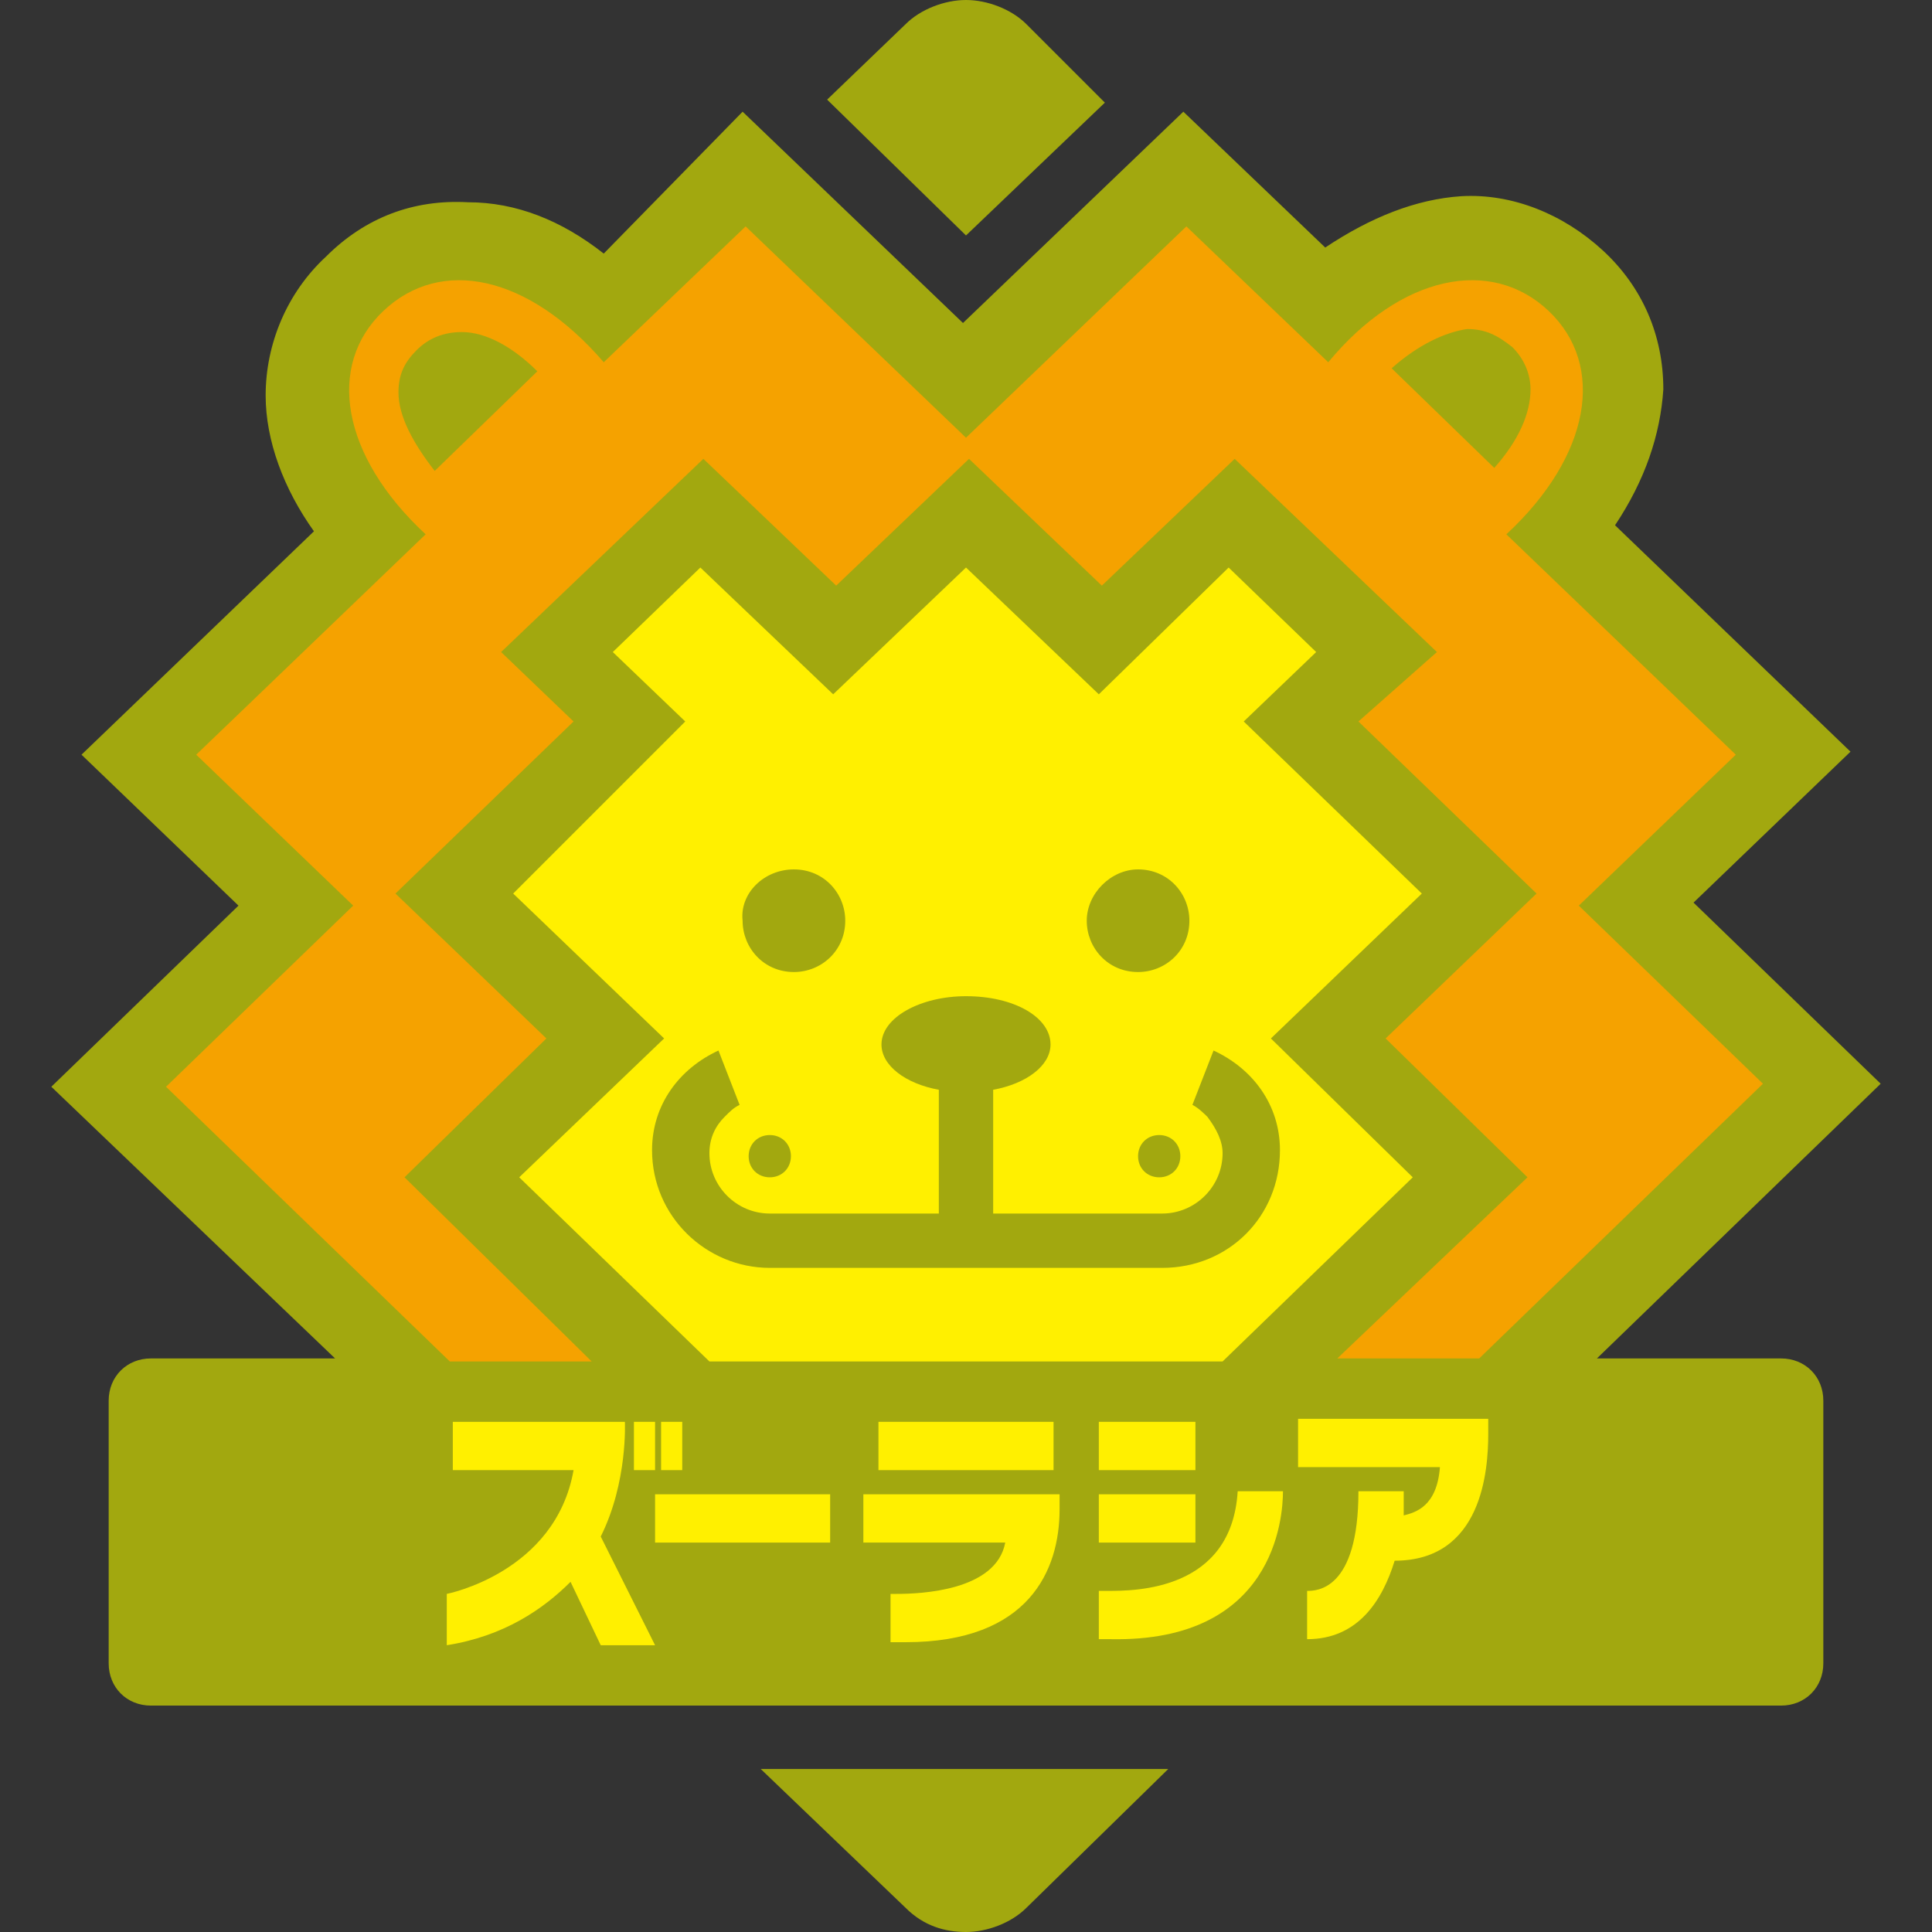
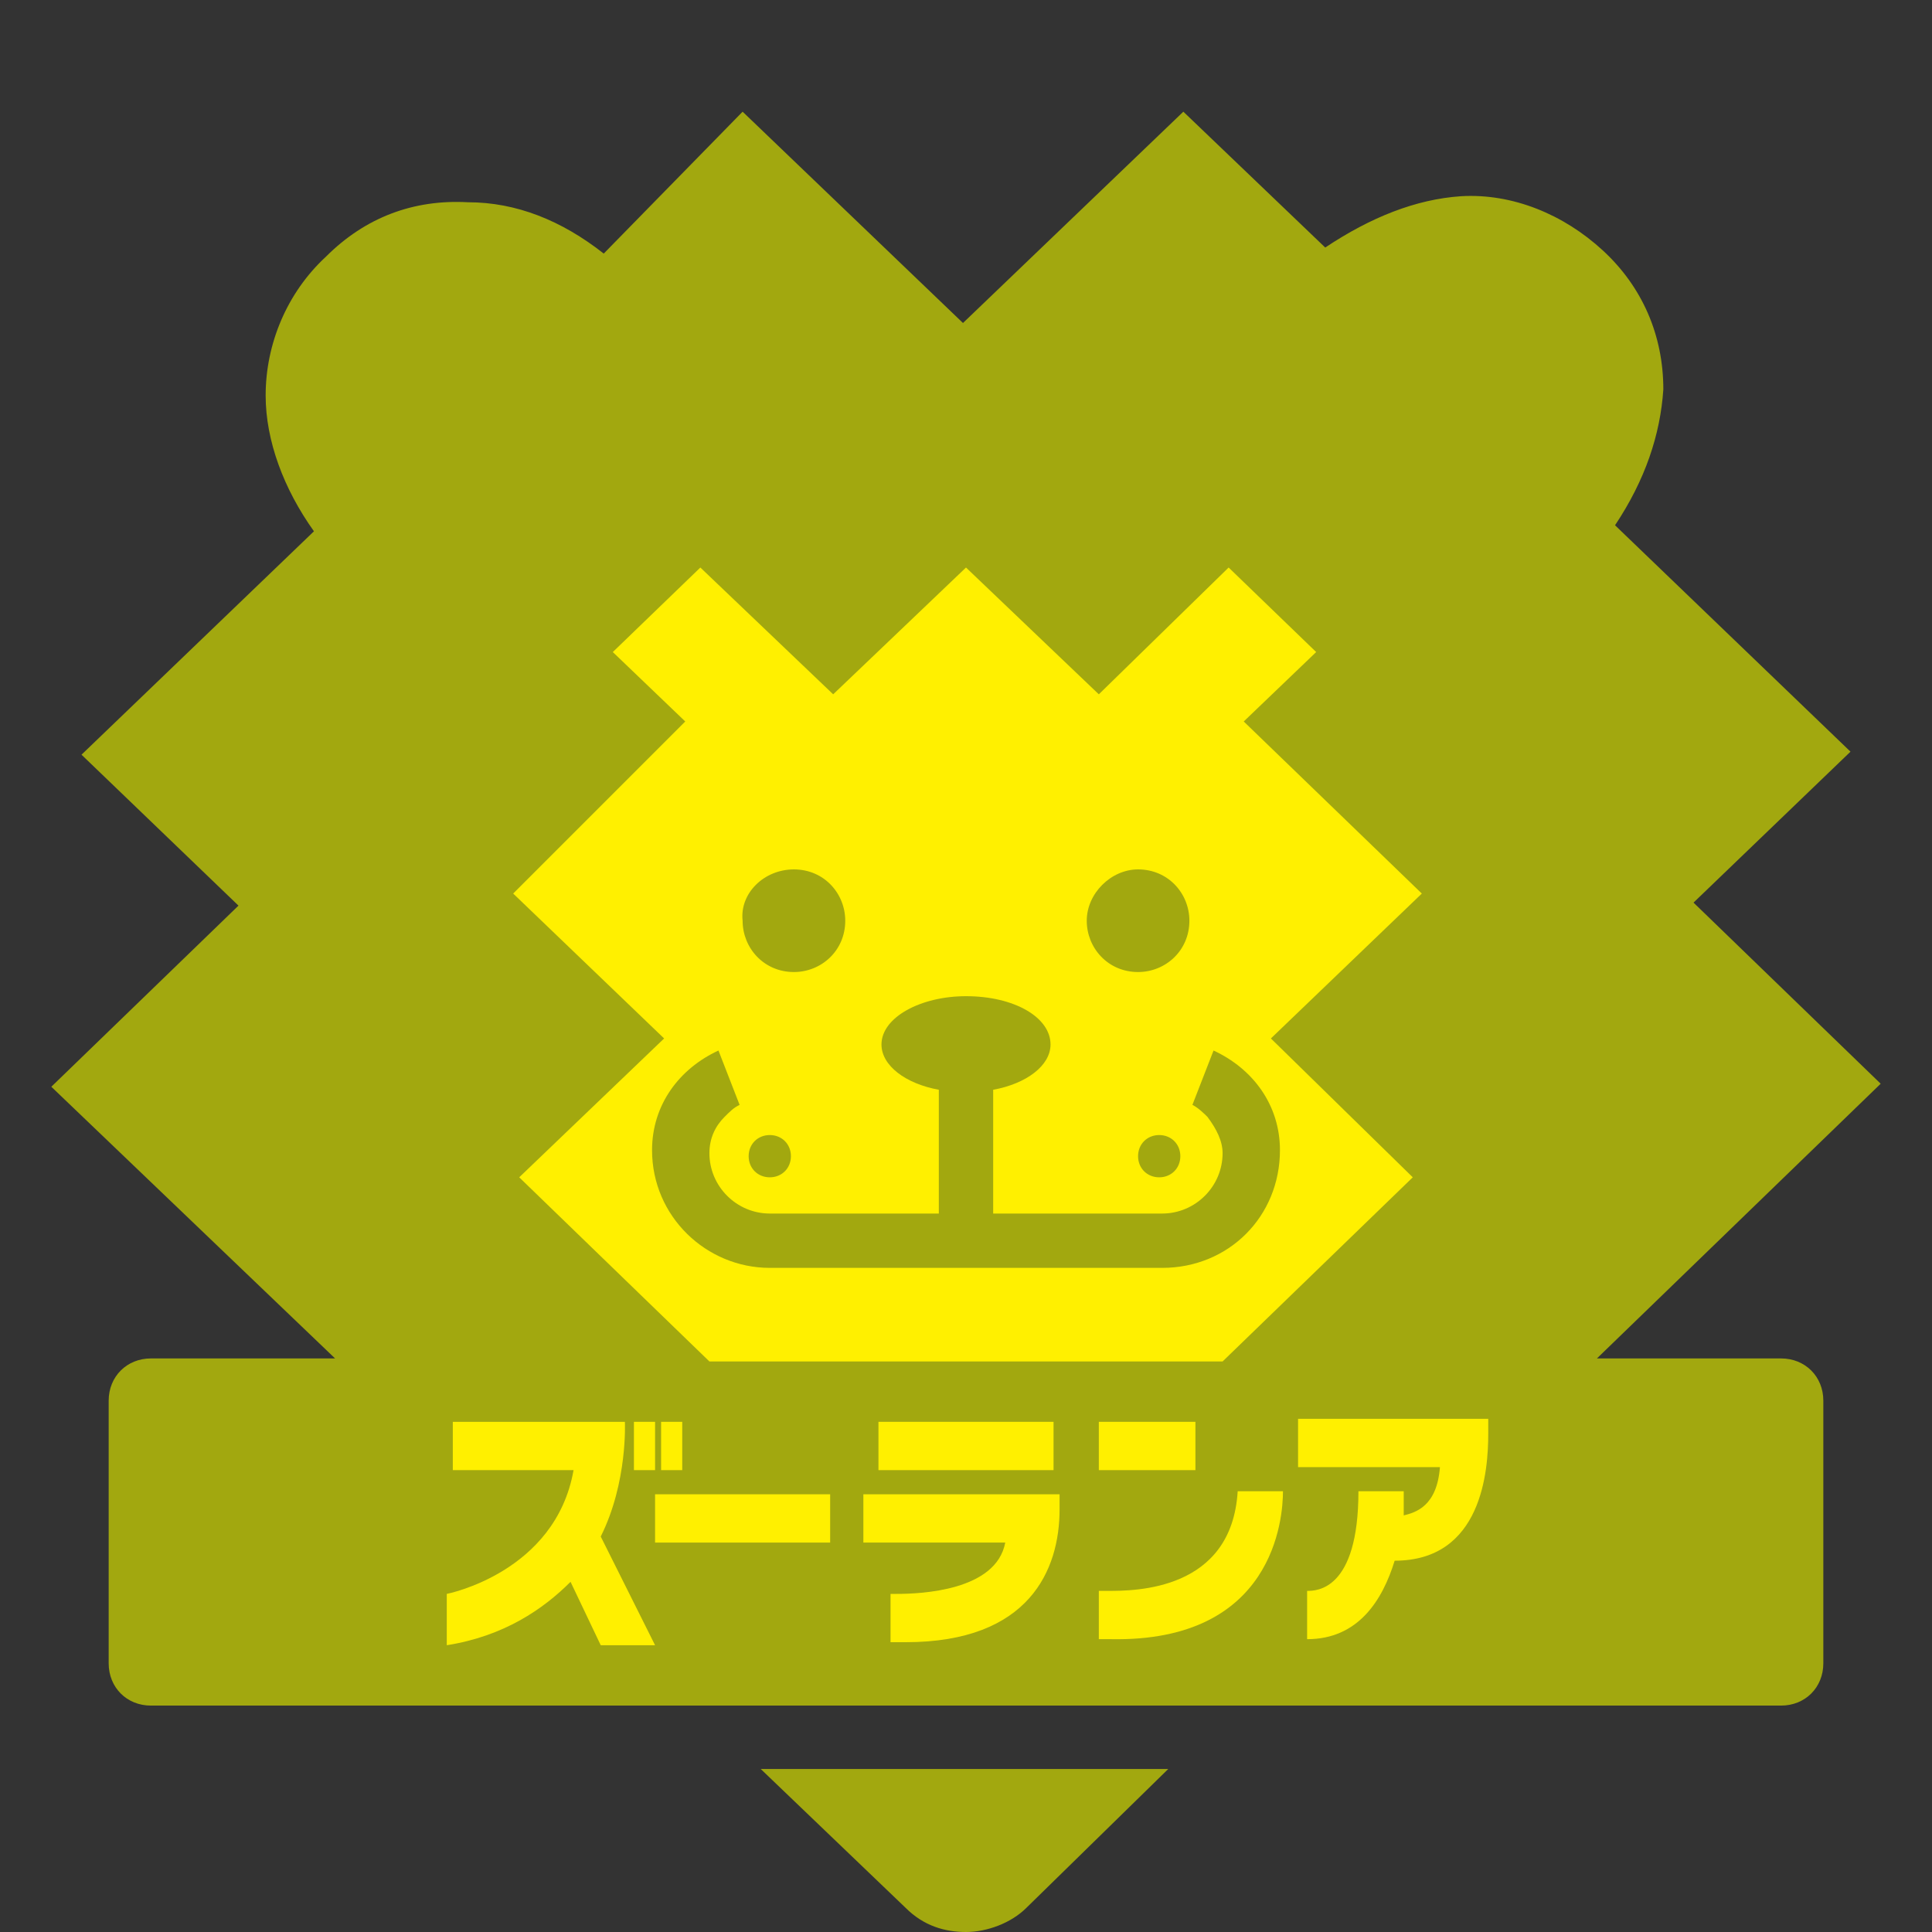
<svg xmlns="http://www.w3.org/2000/svg" version="1.1" id="レイヤー_1" x="0px" y="0px" viewBox="0 0 64 64" style="enable-background:new 0 0 64 64;" xml:space="preserve">
  <rect x="0" y="0" width="64" height="64" fill="#333333" stroke="none" />
  <style type="text/css">
	.st0{fill:none;}
	.st1{fill:#A2A80F;}
	.st2{fill:#FFF000;}
	.st3{fill:#F5A200;}
</style>
  <g>
    <path class="st0" d="M30,63.2c0.6,0.6,1.3,0.8,2,0.8c0.7,0,1.5-0.3,2-0.8l4.7-4.6H25.2L30,63.2z" />
-     <path class="st0" d="M36.6,3.4L34,0.8C33.5,0.3,32.7,0,32,0c-0.7,0-1.5,0.3-2,0.8l-2.6,2.5L32,7.8L36.6,3.4z" />
    <path class="st0" d="M56.1,30l5.2-5l-7.8-7.5c1-1.5,1.5-3,1.6-4.5c0-1.8-0.7-3.4-2-4.6c-1.3-1.2-3-1.9-4.7-1.8   c-1.5,0.1-3,0.7-4.5,1.7l-4.7-4.5l-7.3,7l-7.3-7L20,8.4c-1.4-1.1-2.9-1.7-4.5-1.7c-1.8-0.1-3.4,0.5-4.7,1.8c-1.3,1.2-2,2.9-2,4.6   c0,1.5,0.6,3.1,1.6,4.5L2.7,25l5.2,5l-6.2,6l9.4,9.1H5c-0.8,0-1.4,0.6-1.4,1.4v8.7c0,0.8,0.6,1.4,1.4,1.4H59c0.8,0,1.4-0.6,1.4-1.4   v-8.7c0-0.8-0.6-1.4-1.4-1.4h-6.1l9.4-9.1L56.1,30z" />
    <path class="st1" d="M11.1,45H5c-0.8,0-1.4,0.6-1.4,1.4v8.7c0,0.8,0.6,1.4,1.4,1.4H59c0.8,0,1.4-0.6,1.4-1.4v-8.7   c0-0.8-0.6-1.4-1.4-1.4h-6.1l9.4-9.1l-6.2-6l5.2-5l-7.8-7.5c1-1.5,1.5-3,1.6-4.5c0-1.8-0.7-3.4-2-4.6c-1.3-1.2-3-1.9-4.7-1.8   c-1.5,0.1-3,0.7-4.5,1.7l-4.7-4.5l-7.3,7l-7.3-7L20,8.4c-1.4-1.1-2.9-1.7-4.5-1.7c-1.8-0.1-3.4,0.5-4.7,1.8c-1.3,1.2-2,2.9-2,4.6   c0,1.5,0.6,3.1,1.6,4.5L2.7,25l5.2,5l-6.2,6L11.1,45z" />
    <path class="st1" d="M30,63.2c0.6,0.6,1.3,0.8,2,0.8c0.7,0,1.5-0.3,2-0.8l4.7-4.6H25.2L30,63.2z" />
-     <path class="st1" d="M36.6,3.4L34,0.8C33.5,0.3,32.7,0,32,0c-0.7,0-1.5,0.3-2,0.8l-2.6,2.5L32,7.8L36.6,3.4z" />
    <rect x="21.7" y="49.5" class="st2" width="5.8" height="1.6" />
    <rect x="29.1" y="47.1" class="st2" width="5.8" height="1.6" />
    <rect x="36.4" y="47.1" class="st2" width="3.2" height="1.6" />
-     <rect x="36.4" y="49.5" class="st2" width="3.2" height="1.6" />
-     <path class="st2" d="M36.7,52.7c0.9,0,4.1,0,4.3-3.3h1.5c0,0.9-0.3,5-5.7,4.9h-0.4v-1.6H36.7z" />
+     <path class="st2" d="M36.7,52.7c0.9,0,4.1,0,4.3-3.3h1.5c0,0.9-0.3,5-5.7,4.9h-0.4v-1.6z" />
    <path class="st2" d="M49.3,47.5c0,0,0-0.5,0-0.5h-6.3v1.6h4.7c-0.1,1.3-0.8,1.5-1.2,1.6c0-0.4,0-0.7,0-0.8h-1.5   c0,3.3-1.4,3.3-1.7,3.3v1.6c1.7,0,2.5-1.3,2.9-2.6C49.1,51.7,49.3,48.7,49.3,47.5z" />
    <path class="st2" d="M19.9,50.9c0.9-1.8,0.8-3.8,0.8-3.8H15v1.6H19c-0.6,3.4-4.2,4.1-4.2,4.1v1.7c1.9-0.3,3.2-1.2,4.1-2.1l1,2.1   h1.8L19.9,50.9z" />
    <rect x="21" y="47.1" class="st2" width="0.7" height="1.6" />
    <rect x="21.9" y="47.1" class="st2" width="0.7" height="1.6" />
    <path class="st2" d="M30,54.4c4.1,0,5.1-2.4,5.1-4.4v-0.5h-6.5v1.6h4.7c-0.3,1.6-2.8,1.7-3.6,1.7h-0.2v1.6H30z" />
-     <path class="st3" d="M52.3,30l5.2-5l-7.6-7.3l0,0c2.8-2.6,3.3-5.6,1.4-7.4C49.4,8.5,46.4,9.1,44,12l-4.7-4.5l-7.3,7l-7.3-7L20,12   c-2.5-2.9-5.4-3.5-7.3-1.7c-1.9,1.8-1.4,4.8,1.4,7.4l0,0L6.5,25l5.2,5l-6.2,6l9.4,9.1h4.7L13.4,39l4.7-4.6l-5-4.8l5.9-5.7l-2.4-2.3   l6.7-6.4l4.4,4.2l4.4-4.2l4.4,4.2l4.4-4.2l6.7,6.4L45,23.9l5.9,5.7l-5,4.8l4.7,4.6L44.3,45h4.7l9.4-9.1L52.3,30z M14.4,15.6   c-0.7-0.9-1.2-1.8-1.2-2.6c0-0.6,0.2-1,0.6-1.4c0.4-0.4,0.9-0.6,1.5-0.6c0.8,0,1.7,0.5,2.5,1.3L14.4,15.6z M46.1,12.2   c0.9-0.8,1.8-1.2,2.5-1.3c0.6,0,1,0.2,1.5,0.6c0.4,0.4,0.6,0.9,0.6,1.4c0,0.8-0.4,1.7-1.2,2.6L46.1,12.2z" />
    <path class="st2" d="M42.1,34.4l5-4.8l-5.9-5.7l2.4-2.3l-2.9-2.8L36.4,23L32,18.8L27.6,23l-4.4-4.2l-2.9,2.8l2.4,2.3L17,29.6l5,4.8   L17.2,39l6.3,6.1h17l6.3-6.1L42.1,34.4z M37.7,28.8c1,0,1.7,0.8,1.7,1.7c0,1-0.8,1.7-1.7,1.7c-1,0-1.7-0.8-1.7-1.7   C36,29.6,36.8,28.8,37.7,28.8z M39.1,38.3c0,0.4-0.3,0.7-0.7,0.7c-0.4,0-0.7-0.3-0.7-0.7c0-0.4,0.3-0.7,0.7-0.7   C38.8,37.6,39.1,37.9,39.1,38.3z M26.3,28.8c1,0,1.7,0.8,1.7,1.7c0,1-0.8,1.7-1.7,1.7c-1,0-1.7-0.8-1.7-1.7   C24.5,29.6,25.3,28.8,26.3,28.8z M26.2,38.3c0,0.4-0.3,0.7-0.7,0.7c-0.4,0-0.7-0.3-0.7-0.7c0-0.4,0.3-0.7,0.7-0.7   C25.9,37.6,26.2,37.9,26.2,38.3z M38.5,42H25.5c-2.1,0-3.9-1.7-3.9-3.9c0-1.5,0.9-2.7,2.2-3.3l0.7,1.8c-0.2,0.1-0.3,0.2-0.5,0.4   c-0.3,0.3-0.5,0.7-0.5,1.2c0,1.1,0.9,2,2,2h5.6v-4.1c-1.1-0.2-1.9-0.8-1.9-1.5c0-0.9,1.3-1.6,2.8-1.6c1.6,0,2.8,0.7,2.8,1.6   c0,0.7-0.8,1.3-1.9,1.5v4.1h5.6c1.1,0,2-0.9,2-2c0-0.4-0.2-0.8-0.5-1.2c-0.1-0.1-0.3-0.3-0.5-0.4l0.7-1.8c1.3,0.6,2.2,1.8,2.2,3.3   C42.4,40.3,40.7,42,38.5,42z" />
  </g>
</svg>